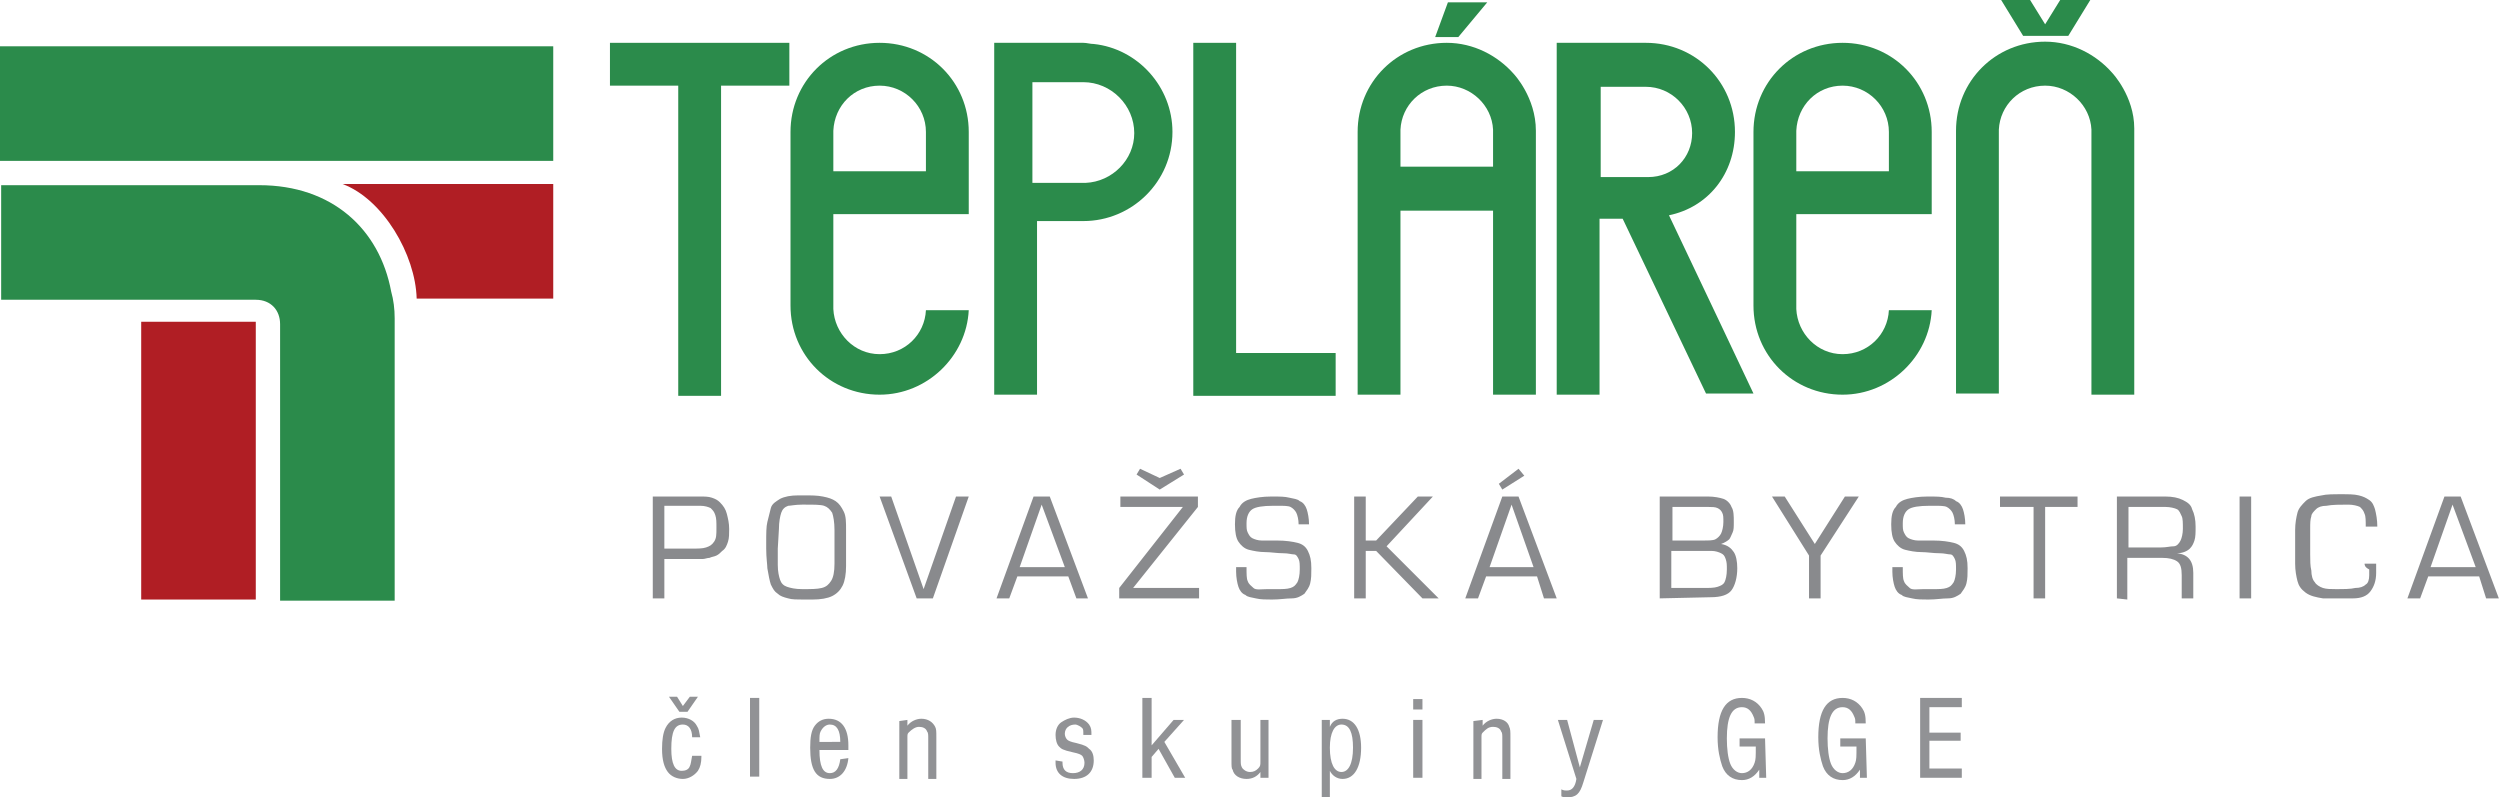
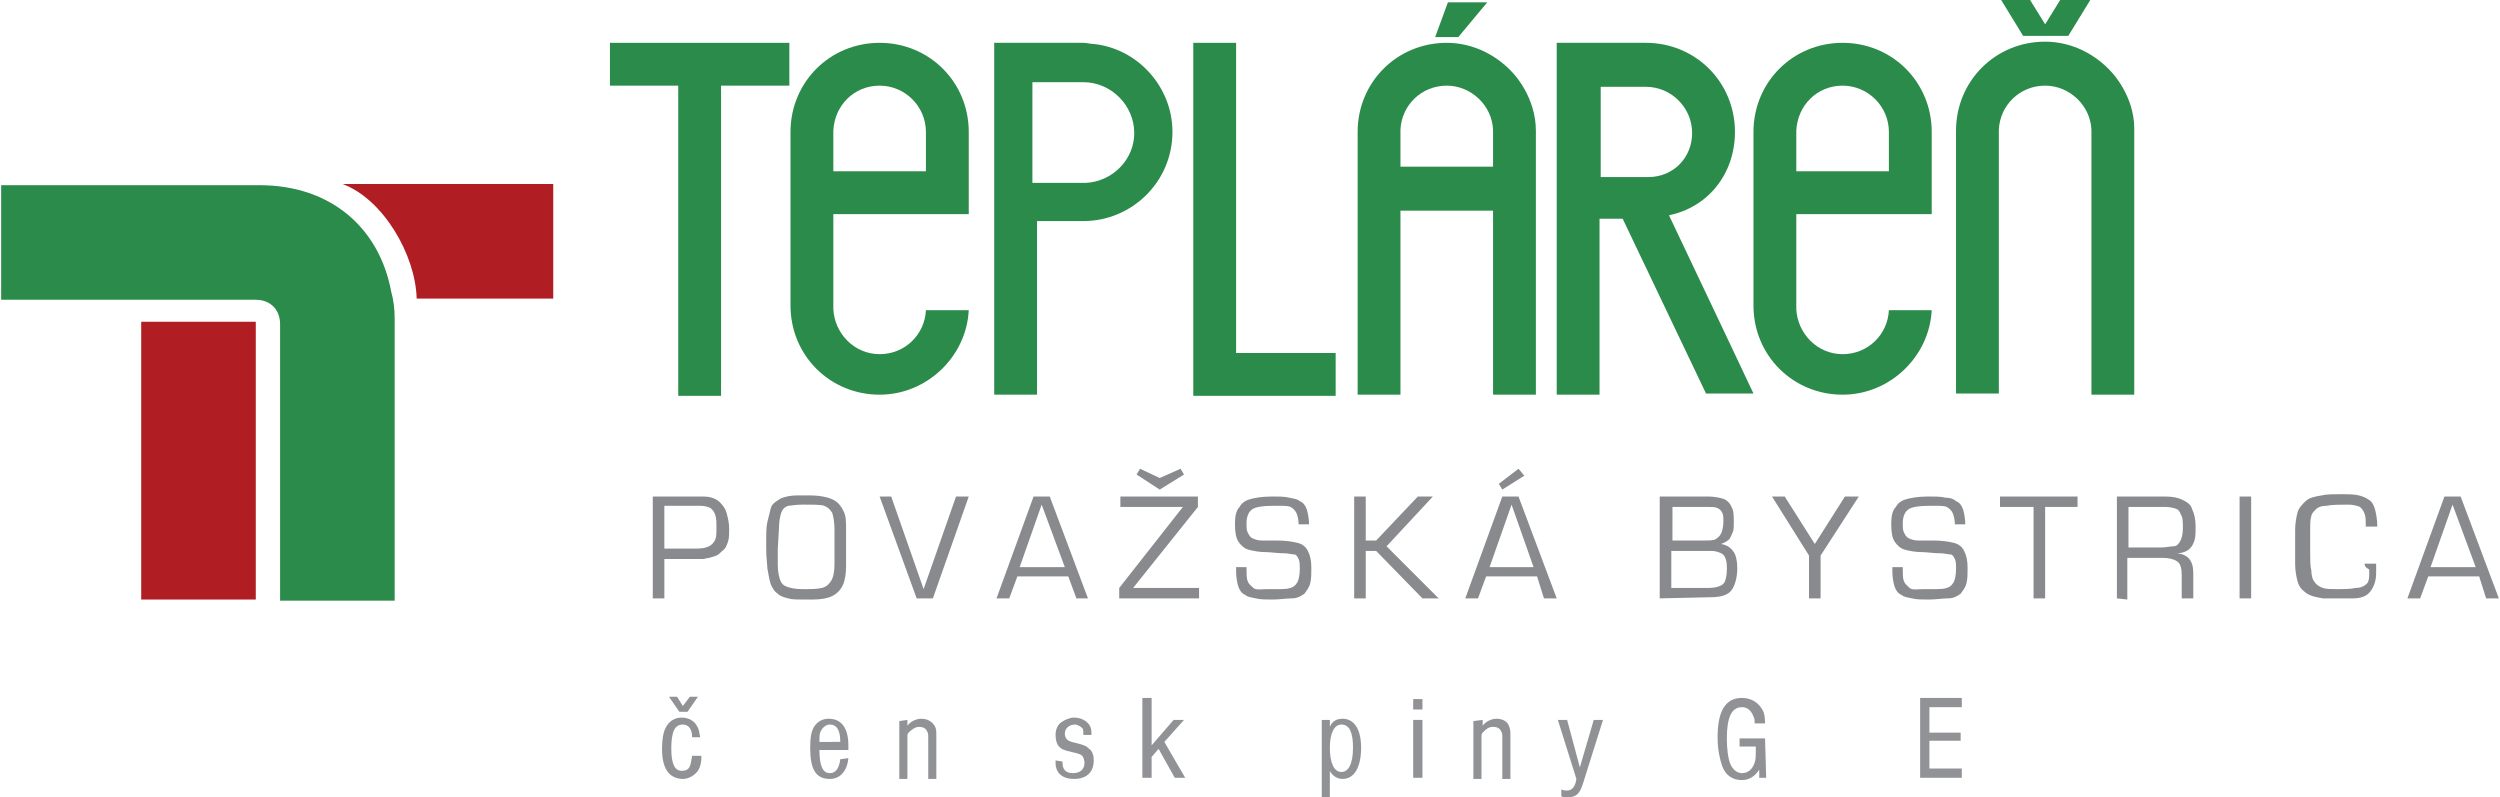
<svg xmlns="http://www.w3.org/2000/svg" version="1.1" id="Vrstva_1" x="0px" y="0px" viewBox="0 0 216 68.9" style="enable-background:new 0 0 216 68.9;" xml:space="preserve">
  <style type="text/css">
	.st0{fill:#898A8D;}
	.st1{fill:#2B8B4B;}
	.st2{fill:#B01E24;}
	.st3{fill:#919295;}
</style>
  <g>
    <g>
      <g>
        <path class="st0" d="M56.4,51.7v-8.8h3.7h0.4c0.4,0,0.7,0,1,0.1s0.5,0.2,0.7,0.4c0.3,0.3,0.5,0.6,0.6,1c0.1,0.4,0.2,0.8,0.2,1.3     c0,0.4,0,0.8-0.1,1.1c-0.1,0.3-0.2,0.6-0.5,0.8c-0.2,0.2-0.3,0.3-0.5,0.4c-0.2,0.1-0.4,0.1-0.6,0.2c-0.2,0-0.4,0.1-0.6,0.1     c-0.2,0-0.5,0-0.7,0h-2.6v3.4L56.4,51.7L56.4,51.7z M57.4,47.4h2.3c0.6,0,1,0,1.3-0.1s0.5-0.2,0.7-0.5s0.2-0.6,0.2-1.2     c0-0.5,0-0.8-0.1-1.1c-0.1-0.3-0.2-0.4-0.4-0.6c-0.2-0.1-0.5-0.2-0.9-0.2c-0.1,0-0.1,0-0.2,0c-0.1,0-0.2,0-0.2,0h-2.7L57.4,47.4     L57.4,47.4z M66.2,47.4v-0.5c0-0.8,0-1.4,0.1-1.8s0.2-0.8,0.3-1.2s0.5-0.6,0.8-0.8c0.4-0.2,0.9-0.3,1.6-0.3h0.4     c0.7,0,1.2,0,1.7,0.1s0.8,0.2,1.1,0.4c0.3,0.2,0.5,0.5,0.7,0.9s0.2,0.9,0.2,1.6c0,1.4,0,2.4,0,3.1c0,0.7-0.1,1.3-0.3,1.7     c-0.2,0.4-0.5,0.7-0.9,0.9c-0.4,0.2-1,0.3-1.7,0.3c-0.1,0-0.2,0-0.4,0c-0.2,0-0.3,0-0.4,0c-0.5,0-1,0-1.3-0.1     c-0.4-0.1-0.7-0.2-0.9-0.4c-0.3-0.2-0.4-0.4-0.6-0.8c-0.1-0.3-0.2-0.8-0.3-1.4C66.3,48.8,66.2,48.2,66.2,47.4 M67.2,47.4l0,1.4     c0,0.6,0.1,1,0.2,1.3c0.1,0.3,0.3,0.5,0.6,0.6s0.7,0.2,1.3,0.2c0.8,0,1.3,0,1.7-0.1s0.6-0.3,0.8-0.6s0.3-0.8,0.3-1.5     c0-0.6,0-1.6,0-2.9c0-0.7-0.1-1.2-0.2-1.5c-0.2-0.3-0.4-0.5-0.7-0.6c-0.3-0.1-0.9-0.1-1.6-0.1h-0.3c-0.6,0-1,0.1-1.2,0.1     c-0.3,0.1-0.5,0.3-0.6,0.6c-0.1,0.3-0.2,0.8-0.2,1.4L67.2,47.4z M82.6,42.9h1.1l-3.1,8.8h-1.4L76,42.9H77l2.8,8L82.6,42.9z      M92.3,49.8h-4.4l-0.7,1.9h-1.1l3.2-8.8h1.4l3.3,8.8h-1L92.3,49.8z M92,49L90,43.6L88.1,49H92z M103.5,42.9v0.9l-5.6,7h5.7v0.9     h-6.9v-0.9l5.5-7h-5.4v-0.9H103.5z M100.2,42.3l-2-1.3l0.3-0.5l1.7,0.8l1.8-0.8l0.3,0.5L100.2,42.3z M113.2,45.3h-1     c0-0.4-0.1-0.8-0.2-1c-0.1-0.2-0.3-0.4-0.5-0.5c-0.2-0.1-0.6-0.1-1-0.1h-0.5c-0.9,0-1.5,0.1-1.8,0.3c-0.3,0.2-0.5,0.6-0.5,1.2     c0,0.4,0,0.6,0.1,0.8c0.1,0.2,0.2,0.4,0.4,0.5c0.2,0.1,0.5,0.2,0.8,0.2c0,0,0.4,0,1.3,0c0.8,0,1.4,0.1,1.8,0.2     c0.4,0.1,0.7,0.3,0.9,0.7s0.3,0.8,0.3,1.5c0,0.5,0,0.9-0.1,1.3c-0.1,0.4-0.3,0.6-0.5,0.9c-0.3,0.2-0.6,0.4-1.1,0.4     c-0.5,0-1,0.1-1.7,0.1c-0.5,0-1,0-1.4-0.1s-0.7-0.1-0.9-0.3c-0.3-0.1-0.5-0.4-0.6-0.7c-0.1-0.3-0.2-0.8-0.2-1.3     c0-0.1,0-0.2,0-0.4h0.9c0,0.6,0,1,0.1,1.2c0.1,0.3,0.3,0.4,0.5,0.6s0.7,0.1,1.2,0.1h0.8c0.5,0,0.9,0,1.2-0.1     c0.3-0.1,0.4-0.2,0.6-0.5c0.1-0.2,0.2-0.6,0.2-1.1c0-0.4,0-0.7-0.1-0.9c-0.1-0.2-0.2-0.4-0.4-0.4s-0.5-0.1-0.9-0.1     c-0.6,0-1.1-0.1-1.6-0.1c-0.5,0-1-0.1-1.4-0.2c-0.4-0.1-0.7-0.4-0.9-0.7c-0.2-0.3-0.3-0.8-0.3-1.5c0-0.7,0.1-1.2,0.4-1.5     c0.2-0.4,0.6-0.6,1-0.7c0.4-0.1,1-0.2,1.7-0.2h0.2c0.6,0,1,0,1.4,0.1s0.7,0.1,0.9,0.3c0.3,0.1,0.5,0.4,0.6,0.7     c0.1,0.3,0.2,0.8,0.2,1.3L113.2,45.3L113.2,45.3z M118,42.9v3.8h0.9l3.6-3.8h1.3l-4,4.3l4.5,4.5h-1.4l-4-4.1H118v4.1h-1v-8.8     L118,42.9L118,42.9z M132.8,49.8h-4.4l-0.7,1.9h-1.1l3.2-8.8h1.4l3.3,8.8h-1.1L132.8,49.8z M132.5,49l-1.9-5.4l-1.9,5.4H132.5z      M131.2,40.5l0.5,0.6l-1.9,1.2l-0.3-0.5L131.2,40.5z M143.4,51.7v-8.8h4.2c0.5,0,1,0.1,1.3,0.2c0.3,0.1,0.6,0.4,0.7,0.7     c0.2,0.3,0.2,0.8,0.2,1.3c0,0.4,0,0.7-0.1,0.9c-0.1,0.2-0.2,0.5-0.3,0.6s-0.4,0.3-0.7,0.4c0.6,0.1,0.9,0.4,1.1,0.7     c0.2,0.3,0.3,0.8,0.3,1.4c0,0.8-0.2,1.5-0.5,1.9c-0.3,0.4-0.9,0.6-1.8,0.6L143.4,51.7L143.4,51.7z M144.4,46.7h2.8     c0.4,0,0.8,0,1-0.1c0.2-0.1,0.4-0.3,0.5-0.5c0.1-0.2,0.2-0.6,0.2-1c0-0.4,0-0.6-0.1-0.8s-0.2-0.3-0.4-0.4s-0.5-0.1-0.8-0.1h-3.1     V46.7z M144.4,50.8h2.7c0.6,0,1,0,1.3-0.1c0.3-0.1,0.5-0.2,0.6-0.4s0.2-0.6,0.2-1.1c0-0.4,0-0.6-0.1-0.9s-0.2-0.4-0.4-0.5     c-0.2-0.1-0.5-0.2-0.8-0.2h-0.3h-3.2L144.4,50.8L144.4,50.8z M160.6,42.9l-3.3,5.1v3.7h-1V48l-3.2-5.1h1.1l2.6,4.1l2.6-4.1H160.6     z M169.9,45.3h-1c0-0.4-0.1-0.8-0.2-1c-0.1-0.2-0.3-0.4-0.5-0.5c-0.2-0.1-0.6-0.1-1-0.1h-0.5c-0.9,0-1.5,0.1-1.8,0.3     c-0.3,0.2-0.5,0.6-0.5,1.2c0,0.4,0,0.6,0.1,0.8c0.1,0.2,0.2,0.4,0.4,0.5c0.2,0.1,0.5,0.2,0.8,0.2c0,0,0.4,0,1.3,0     c0.8,0,1.4,0.1,1.8,0.2c0.4,0.1,0.7,0.3,0.9,0.7s0.3,0.8,0.3,1.5c0,0.5,0,0.9-0.1,1.3c-0.1,0.4-0.3,0.6-0.5,0.9     c-0.3,0.2-0.6,0.4-1.1,0.4c-0.5,0-1,0.1-1.7,0.1c-0.5,0-1,0-1.4-0.1s-0.7-0.1-0.9-0.3c-0.3-0.1-0.5-0.4-0.6-0.7     c-0.1-0.3-0.2-0.8-0.2-1.3c0-0.1,0-0.2,0-0.4h0.9c0,0.6,0,1,0.1,1.2c0.1,0.3,0.3,0.4,0.5,0.6s0.7,0.1,1.2,0.1h0.8     c0.5,0,0.9,0,1.2-0.1c0.3-0.1,0.4-0.2,0.6-0.5c0.1-0.2,0.2-0.6,0.2-1.1c0-0.4,0-0.7-0.1-0.9s-0.2-0.4-0.4-0.4s-0.5-0.1-0.9-0.1     c-0.6,0-1.1-0.1-1.6-0.1c-0.5,0-1-0.1-1.4-0.2c-0.4-0.1-0.7-0.4-0.9-0.7c-0.2-0.3-0.3-0.8-0.3-1.5c0-0.7,0.1-1.2,0.4-1.5     c0.2-0.4,0.6-0.6,1-0.7c0.4-0.1,1-0.2,1.7-0.2h0.2c0.6,0,1,0,1.4,0.1c0.4,0,0.7,0.1,0.9,0.3c0.3,0.1,0.5,0.4,0.6,0.7     c0.1,0.3,0.2,0.8,0.2,1.3L169.9,45.3L169.9,45.3z M176.7,43.8v7.9h-1v-7.9h-2.9v-0.9h6.7v0.9H176.7z M182.9,51.7v-8.8h4.2     c0.6,0,1.1,0.1,1.5,0.3c0.4,0.2,0.7,0.4,0.8,0.8c0.2,0.4,0.3,0.9,0.3,1.5c0,0.5,0,0.9-0.1,1.2c-0.1,0.3-0.2,0.5-0.4,0.7     s-0.6,0.4-1.1,0.4c0.9,0.1,1.4,0.6,1.4,1.7v2.2h-1v-2c0-0.6-0.1-1-0.4-1.2s-0.7-0.3-1.3-0.3h-3v3.6L182.9,51.7L182.9,51.7z      M183.8,47.3h2.9c0.5,0,0.8-0.1,1.1-0.1s0.5-0.3,0.6-0.5s0.2-0.6,0.2-1c0-0.5,0-0.9-0.1-1.1s-0.2-0.5-0.4-0.6     c-0.2-0.1-0.6-0.2-1-0.2h-3.2V47.3z M194.5,51.7h-1v-8.8h1V51.7z M204.3,48.7h1c0,0.1,0,0.2,0,0.4s0,0.3,0,0.4     c0,0.7-0.2,1.2-0.5,1.6c-0.3,0.4-0.8,0.6-1.5,0.6c-0.5,0-0.9,0-1.4,0h-1.2c-0.6-0.1-1.1-0.2-1.5-0.5s-0.6-0.6-0.7-1     s-0.2-0.9-0.2-1.5c0-0.6,0-1.1,0-1.5v-1.4c0-0.6,0.1-1.1,0.2-1.5c0.1-0.4,0.4-0.7,0.7-1c0.3-0.3,0.8-0.4,1.4-0.5     c0.4-0.1,1-0.1,1.7-0.1c0.6,0,1.1,0,1.5,0.1s0.6,0.2,0.9,0.4s0.4,0.5,0.5,0.8c0.1,0.4,0.2,0.9,0.2,1.5h-1c0-0.5,0-0.9-0.1-1.1     c-0.1-0.3-0.2-0.4-0.4-0.6c-0.2-0.1-0.6-0.2-1-0.2c-0.7,0-1.4,0-1.9,0.1c-0.4,0-0.7,0.1-0.9,0.3s-0.4,0.4-0.4,0.6     c-0.1,0.3-0.1,0.6-0.1,1.1V46l0,1.4v0.5c0,0.5,0,1,0.1,1.4c0,0.4,0.1,0.8,0.3,1c0.1,0.2,0.4,0.4,0.7,0.5s0.7,0.1,1.1,0.1     c0.7,0,1.3,0,1.7-0.1c0.4,0,0.7-0.1,0.9-0.3c0.2-0.1,0.3-0.4,0.3-0.8c0-0.2,0-0.3,0-0.5C204.3,49,204.3,48.8,204.3,48.7      M214.2,49.8h-4.4l-0.7,1.9h-1.1l3.2-8.8h1.4l3.3,8.8h-1.1L214.2,49.8z M213.9,49l-2-5.4L210,49H213.9z" />
        <path class="st1" d="M33.8,25.2c-1-5.4-5.1-9.2-11.4-9.2c0,0-0.1,0-0.2,0H0.2h0l-0.1,0v9.9l22,0c1.3,0,2.1,0.9,2.1,2.1v23.9h9.9     V27.5C34.1,26.7,34,25.9,33.8,25.2" />
        <path class="st2" d="M29.6,15.9c3.5,1.3,6.3,6.1,6.4,9.9h11.8v-9.9C47.8,15.9,29.6,15.9,29.6,15.9z" />
      </g>
-       <rect y="4" class="st1" width="47.8" height="9.9" />
      <rect x="12.2" y="27.8" class="st2" width="9.9" height="24" />
      <g>
        <path class="st1" d="M155.2,11.4c0-0.1,0-0.1,0-0.1c0.1-2.2,1.8-3.9,4-3.9c2.2,0,4,1.8,4,4h0v0.2v3.2h-8V11.4z M155.2,18.5h11.5     h0.2v-7.1c0-4.3-3.4-7.7-7.7-7.7c-4.3,0-7.7,3.4-7.7,7.7v15c0,4.3,3.4,7.7,7.7,7.7c4.1,0,7.5-3.3,7.7-7.3h-3.7     c-0.1,2.1-1.8,3.8-4,3.8c-2.2,0-3.9-1.8-4-3.9v-0.1c0-0.1,0-0.1,0-0.1h0v-6.6L155.2,18.5L155.2,18.5z" />
        <path class="st1" d="M180.7,11.4v0.2v22.5h3.7h0V11.4c0-0.1,0-0.1,0-0.2c0,0,0,0,0-0.1c0-2.8-1.9-4.8-1.9-4.8     c-1.4-1.6-3.5-2.7-5.8-2.7c-4.3,0-7.7,3.4-7.7,7.7v22.7h3.7V11.4c0-0.1,0-0.1,0-0.2c0.1-2.1,1.8-3.8,4-3.8c2.1,0,3.9,1.7,4,3.8v0     L180.7,11.4L180.7,11.4z" />
      </g>
      <polygon class="st1" points="62.3,34.2 62.3,7.4 68.2,7.4 68.2,3.7 62.3,3.7 58.6,3.7 52.7,3.7 52.7,7.4 58.6,7.4 58.6,34.2   " />
      <polygon class="st1" points="106.8,3.7 106.8,30.5 115.4,30.5 115.4,34.2 106.8,34.2 103.1,34.2 103.1,30.5 103.1,3.7   " />
      <g>
        <path class="st1" d="M142.4,15.3h-4.1c0-3,0-5.7,0-7.8h3.9c2.2,0,4,1.8,4,4C146.2,13.6,144.6,15.3,142.4,15.3 M149.9,11.4     L149.9,11.4c0-4.3-3.4-7.7-7.7-7.7h-3.9h-0.8h-3v30.4h3.7c0,0,0-7.6,0-15.2h2l7.2,15.1h4.1c0,0-5.1-10.8-7.3-15.4     C147.6,17.9,149.9,15,149.9,11.4" />
        <path class="st1" d="M72,11.4c0-0.1,0-0.1,0-0.1c0.1-2.2,1.8-3.9,4-3.9c2.2,0,4,1.8,4,4h0v0.2v3.2h-8L72,11.4L72,11.4z M72,18.5     h11.5h0.2v-7.1c0-4.3-3.4-7.7-7.7-7.7s-7.7,3.4-7.7,7.7v15c0,4.3,3.4,7.7,7.7,7.7c4.1,0,7.5-3.3,7.7-7.3H80     c-0.1,2.1-1.8,3.8-4,3.8c-2.2,0-3.9-1.8-4-3.9v-0.1c0-0.1,0-0.1,0-0.1h0v-6.6L72,18.5L72,18.5z" />
        <path class="st1" d="M93.8,15.8L93.8,15.8h-0.2h-4.4V7.1h4.2c0,0,0.1,0,0.2,0c2.4,0,4.4,2,4.4,4.4C98,13.8,96.1,15.7,93.8,15.8      M94.5,3.8c-0.3,0-0.6-0.1-0.9-0.1h-7.7l0,0v30.4h3.7v-15c0,0,3.9,0,4,0c4.2,0,7.7-3.4,7.7-7.7C101.3,7.5,98.3,4.2,94.5,3.8" />
        <path class="st1" d="M121,14.5v-3.1c0-0.1,0-0.1,0-0.2c0.1-2.1,1.8-3.8,4-3.8c2.1,0,3.9,1.7,4,3.8v0v0.1v0.2v2.9H121z      M132.7,11.3C132.7,11.2,132.7,11.2,132.7,11.3c0-2.9-1.9-4.9-1.9-4.9c-1.4-1.6-3.5-2.7-5.8-2.7c-4.3,0-7.7,3.4-7.7,7.7v22.7h3.7     V18.2h8v15.9h3.7h0V11.4C132.7,11.4,132.7,11.3,132.7,11.3" />
      </g>
      <polygon class="st1" points="178.7,3.1 180.6,0 178,0 176.7,2.1 175.4,0 172.9,0 174.8,3.1   " />
      <polygon class="st1" points="128.5,0.2 125.1,0.2 124,3.2 126,3.2   " />
    </g>
    <g>
      <path class="st3" d="M59.6,60.2h0.7l-0.9,1.3h-0.7l-0.9-1.3h0.7L59,61L59.6,60.2z M60.6,65.4c0,0.5-0.1,0.9-0.3,1.2    C60,67,59.5,67.3,59,67.3c-0.5,0-1-0.2-1.3-0.6c-0.3-0.4-0.5-1-0.5-2c0-0.8,0.1-1.4,0.3-1.8c0.3-0.6,0.8-0.9,1.4-0.9    c0.6,0,1.1,0.3,1.3,0.7c0.2,0.3,0.2,0.5,0.3,1h-0.7c0-0.7-0.3-1.1-0.8-1.1c-0.7,0-1,0.6-1,2.1c0,1.3,0.3,1.9,0.9,1.9    c0.3,0,0.6-0.1,0.7-0.4c0.1-0.2,0.1-0.4,0.2-0.9H60.6z" />
-       <rect x="64.8" y="60.3" class="st3" width="0.8" height="6.8" />
      <path class="st3" d="M72.6,64.1c0-1-0.3-1.5-0.9-1.5c-0.3,0-0.6,0.2-0.8,0.6c-0.1,0.2-0.1,0.4-0.1,0.9H72.6z M73.3,65.5    c-0.1,1.1-0.7,1.8-1.6,1.8c-1.2,0-1.7-0.8-1.7-2.7c0-0.9,0.1-1.5,0.4-1.9c0.3-0.4,0.7-0.6,1.2-0.6c1.1,0,1.7,0.8,1.7,2.3    c0,0.1,0,0.2,0,0.4h-2.5c0,1.4,0.3,2,0.9,2c0.5,0,0.8-0.4,0.9-1.2L73.3,65.5L73.3,65.5z" />
      <path class="st3" d="M78.4,62.2v0.5c0.3-0.4,0.8-0.6,1.2-0.6c0.6,0,1,0.3,1.2,0.7c0.1,0.2,0.1,0.4,0.1,0.9v3.6h-0.7v-3.5    c0-0.3,0-0.5-0.1-0.6c-0.1-0.3-0.4-0.4-0.7-0.4c-0.3,0-0.6,0.2-0.9,0.5c-0.1,0.1-0.1,0.2-0.1,0.4v3.6h-0.7v-5L78.4,62.2L78.4,62.2    z" />
      <path class="st3" d="M91.8,65.8v0.1c0,0.6,0.3,0.9,0.9,0.9c0.6,0,1-0.3,1-0.9c0-0.2-0.1-0.5-0.2-0.6c-0.1-0.1-0.3-0.2-0.8-0.3    c-0.9-0.2-1-0.3-1.2-0.5c-0.2-0.2-0.3-0.6-0.3-1c0-0.5,0.2-0.9,0.5-1.1c0.3-0.2,0.7-0.4,1.1-0.4c0.5,0,1,0.2,1.3,0.6    c0.2,0.3,0.2,0.5,0.2,0.9h-0.7c0-0.4,0-0.5-0.1-0.6c-0.1-0.1-0.4-0.3-0.6-0.3c-0.5,0-0.9,0.3-0.9,0.8c0,0.2,0.1,0.4,0.2,0.5    c0.1,0.1,0.3,0.2,0.8,0.3c0.8,0.2,0.9,0.3,1.1,0.5c0.3,0.2,0.4,0.6,0.4,1c0,1-0.6,1.6-1.7,1.6c-1,0-1.6-0.5-1.6-1.4    c0,0,0-0.1,0-0.2L91.8,65.8L91.8,65.8z" />
      <polygon class="st3" points="99.5,67.2 98.7,67.2 98.7,60.3 99.5,60.3 99.5,64.4 101.4,62.2 102.3,62.2 100.6,64.1 102.4,67.2     101.5,67.2 100.1,64.7 99.5,65.4   " />
-       <path class="st3" d="M108.9,67.2v-0.5c-0.3,0.4-0.7,0.6-1.2,0.6c-0.6,0-1.1-0.3-1.2-0.8c-0.1-0.1-0.1-0.3-0.1-0.8v-3.5h0.8v3.4    c0,0.4,0,0.5,0.1,0.7c0.1,0.2,0.4,0.4,0.7,0.4c0.3,0,0.5-0.1,0.7-0.3c0.2-0.2,0.2-0.3,0.2-0.6v-3.6h0.7v5L108.9,67.2L108.9,67.2z" />
      <path class="st3" d="M114.9,64.6c0,1.4,0.4,2.1,1,2.1c0.6,0,1-0.7,1-2.1c0-1.3-0.3-2-1-2C115.3,62.6,114.9,63.3,114.9,64.6     M114.9,68.9h-0.7v-6.7h0.7v0.6c0.2-0.5,0.6-0.7,1.1-0.7c1,0,1.6,0.9,1.6,2.5c0,1.7-0.6,2.7-1.6,2.7c-0.5,0-0.9-0.3-1.1-0.7V68.9z    " />
      <path class="st3" d="M122.1,67.2h0.8v-5h-0.8V67.2z M122.1,61.3h0.8v-0.9h-0.8V61.3z" />
      <path class="st3" d="M128.1,62.2v0.5c0.3-0.4,0.8-0.6,1.2-0.6c0.6,0,1,0.3,1.1,0.7c0.1,0.2,0.1,0.4,0.1,0.9v3.6h-0.7v-3.5    c0-0.3,0-0.5-0.1-0.6c-0.1-0.3-0.4-0.4-0.7-0.4c-0.4,0-0.6,0.2-0.9,0.5c-0.1,0.1-0.1,0.2-0.1,0.4v3.6h-0.7v-5L128.1,62.2    L128.1,62.2z" />
      <path class="st3" d="M134.9,68.2c0.2,0.1,0.3,0.1,0.5,0.1c0.4,0,0.7-0.3,0.8-1l-1.6-5.1h0.8l1.1,4.1l1.2-4.1h0.8l-1.7,5.4    c-0.3,1-0.6,1.3-1.5,1.3c-0.1,0-0.2,0-0.4-0.1L134.9,68.2L134.9,68.2z" />
      <path class="st3" d="M152.6,67.2H152v-0.7c-0.4,0.6-0.9,0.9-1.5,0.9c-0.8,0-1.4-0.4-1.7-1.2c-0.2-0.6-0.4-1.4-0.4-2.5    c0-2.3,0.7-3.4,2.1-3.4c0.7,0,1.3,0.3,1.7,0.9c0.2,0.3,0.3,0.6,0.3,1.3h-0.9c0-0.3,0-0.4-0.1-0.6c-0.2-0.5-0.5-0.8-1-0.8    c-0.9,0-1.3,0.9-1.3,2.7c0,0.9,0.1,1.7,0.3,2.2c0.2,0.5,0.6,0.8,1,0.8c0.5,0,0.9-0.3,1.1-0.9c0.1-0.3,0.1-0.5,0.1-1.4h-1.4v-0.7    h2.2L152.6,67.2L152.6,67.2z" />
-       <path class="st3" d="M161.3,67.2h-0.6v-0.7c-0.4,0.6-0.9,0.9-1.5,0.9c-0.8,0-1.4-0.4-1.7-1.2c-0.2-0.6-0.4-1.4-0.4-2.5    c0-2.3,0.7-3.4,2.1-3.4c0.7,0,1.3,0.3,1.7,0.9c0.2,0.3,0.3,0.6,0.3,1.3h-0.9c0-0.3,0-0.4-0.1-0.6c-0.2-0.5-0.5-0.8-1-0.8    c-0.9,0-1.3,0.9-1.3,2.7c0,0.9,0.1,1.7,0.3,2.2c0.2,0.5,0.6,0.8,1,0.8c0.5,0,0.9-0.3,1.1-0.9c0.1-0.3,0.1-0.5,0.1-1.4h-1.4v-0.7    h2.2L161.3,67.2L161.3,67.2z" />
      <polygon class="st3" points="166.7,66.4 169.5,66.4 169.5,67.2 165.9,67.2 165.9,60.3 169.5,60.3 169.5,61.1 166.7,61.1     166.7,63.3 169.4,63.3 169.4,64 166.7,64   " />
    </g>
  </g>
</svg>